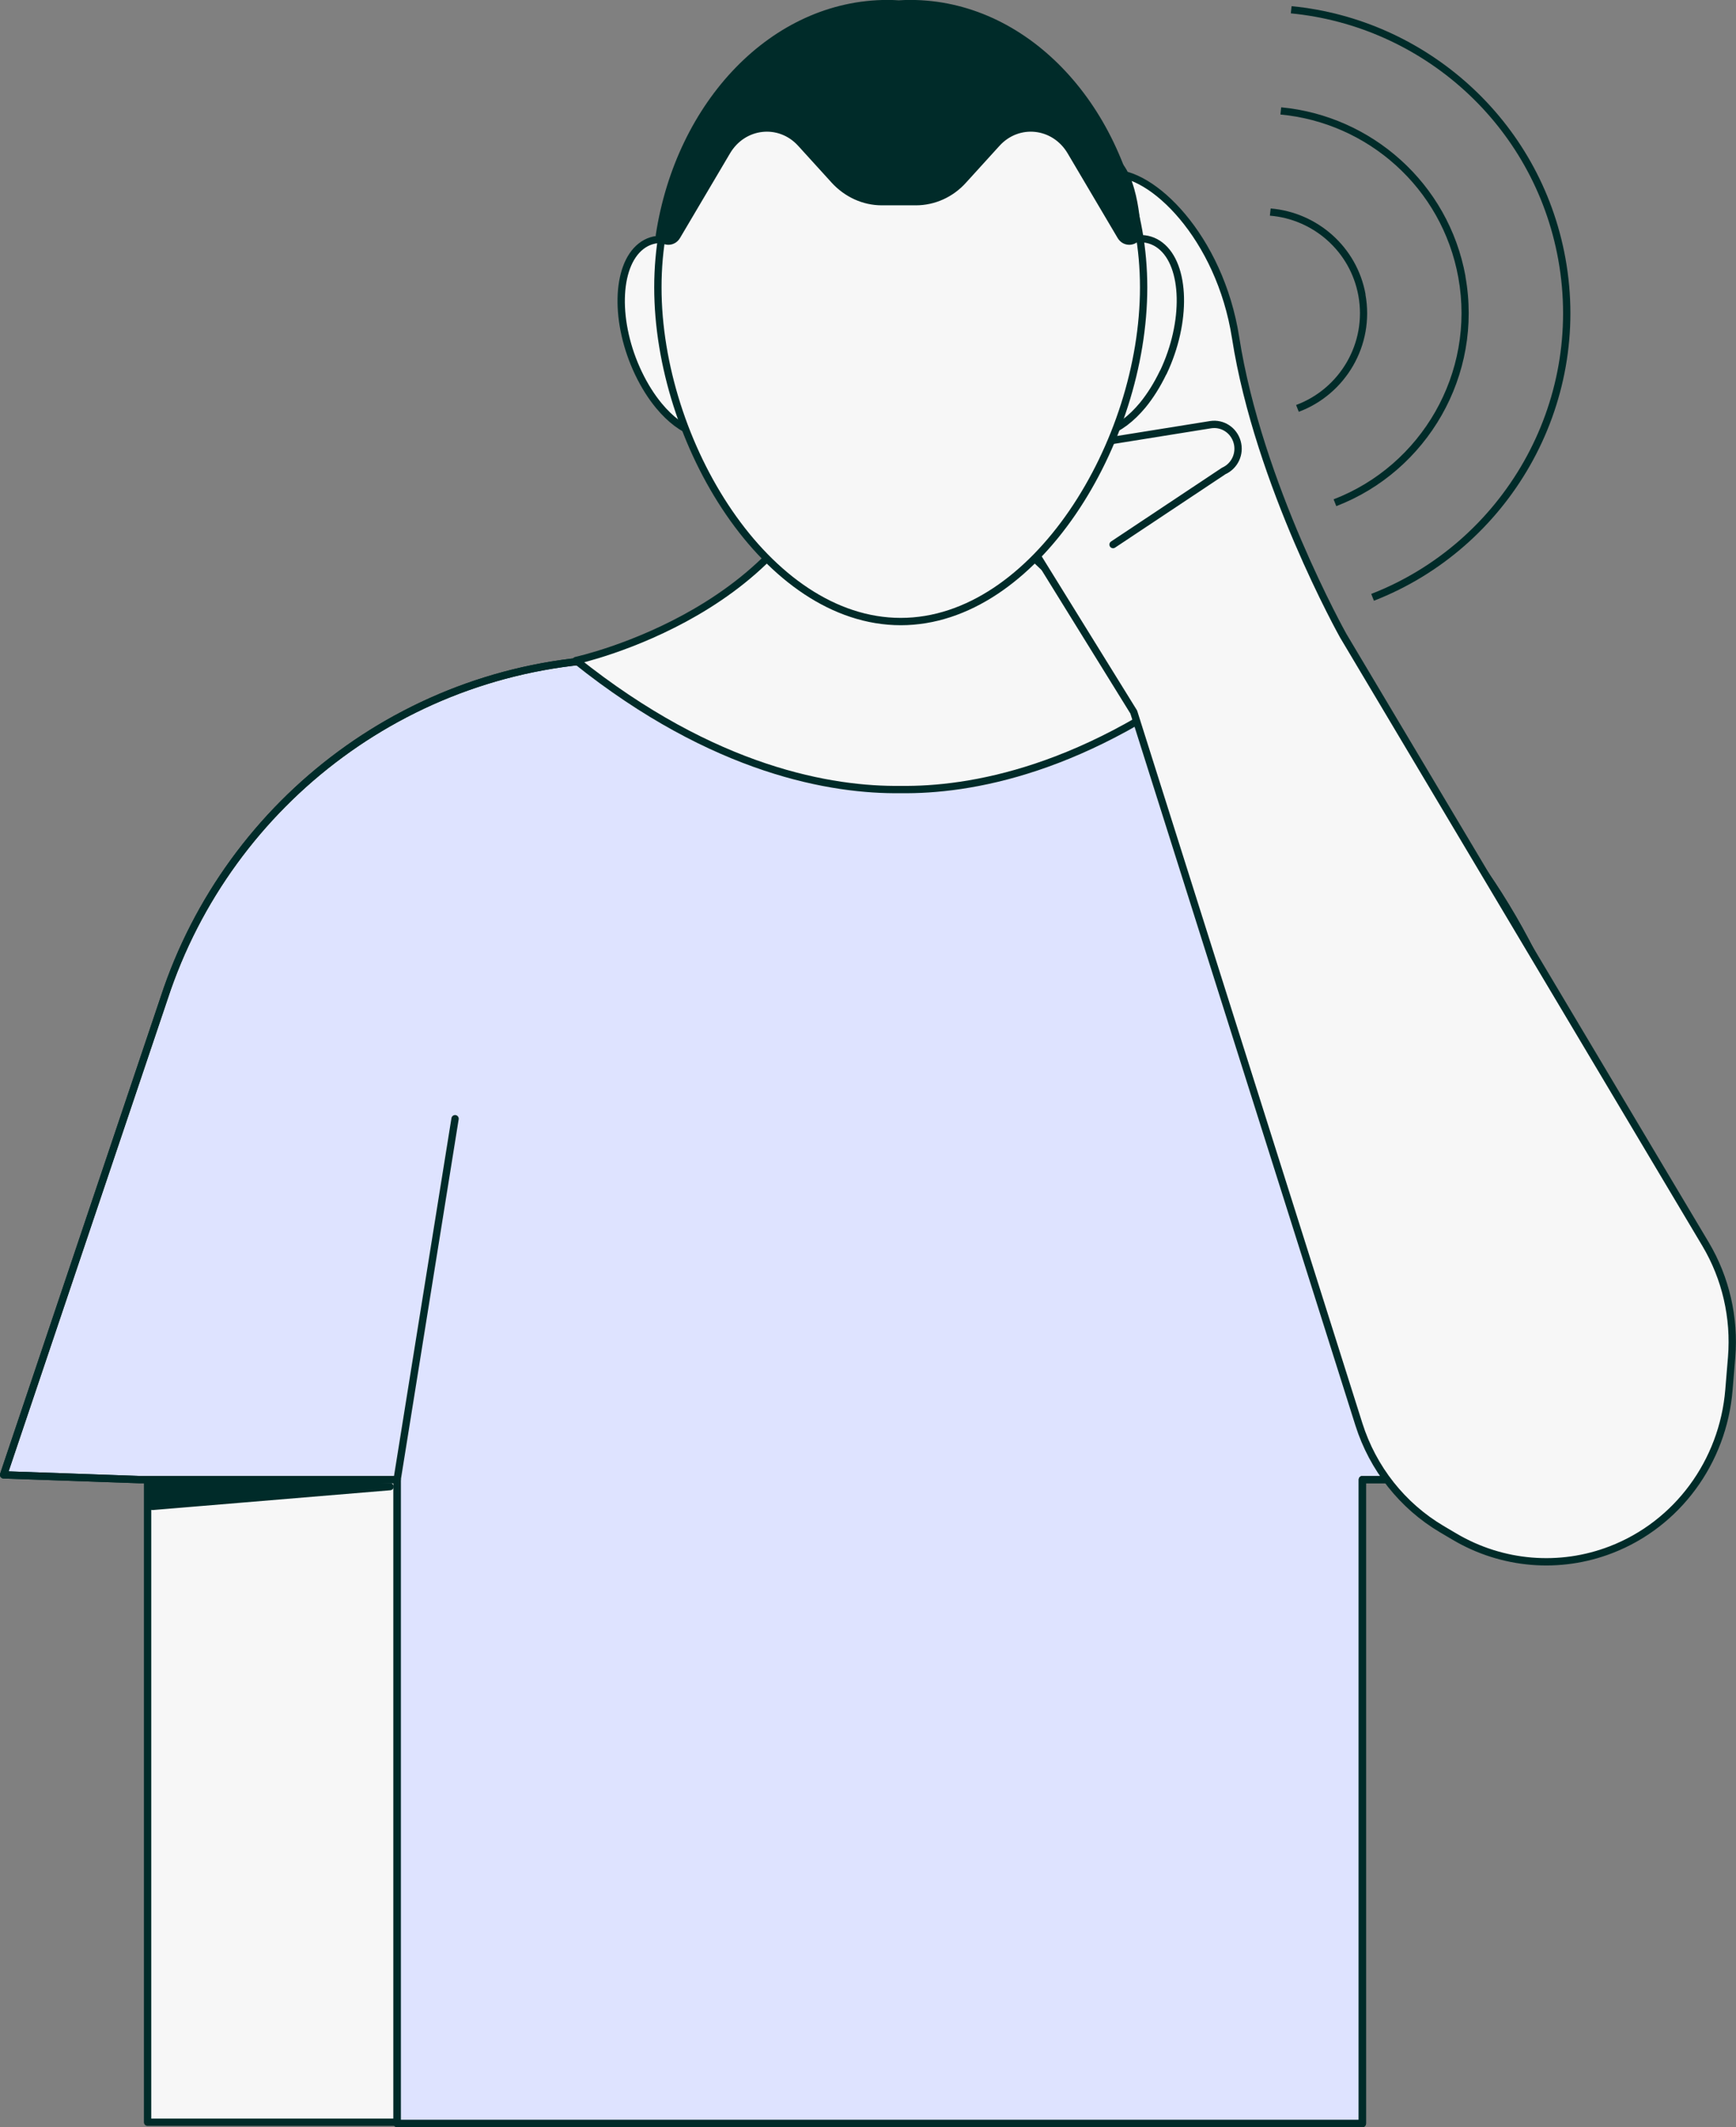
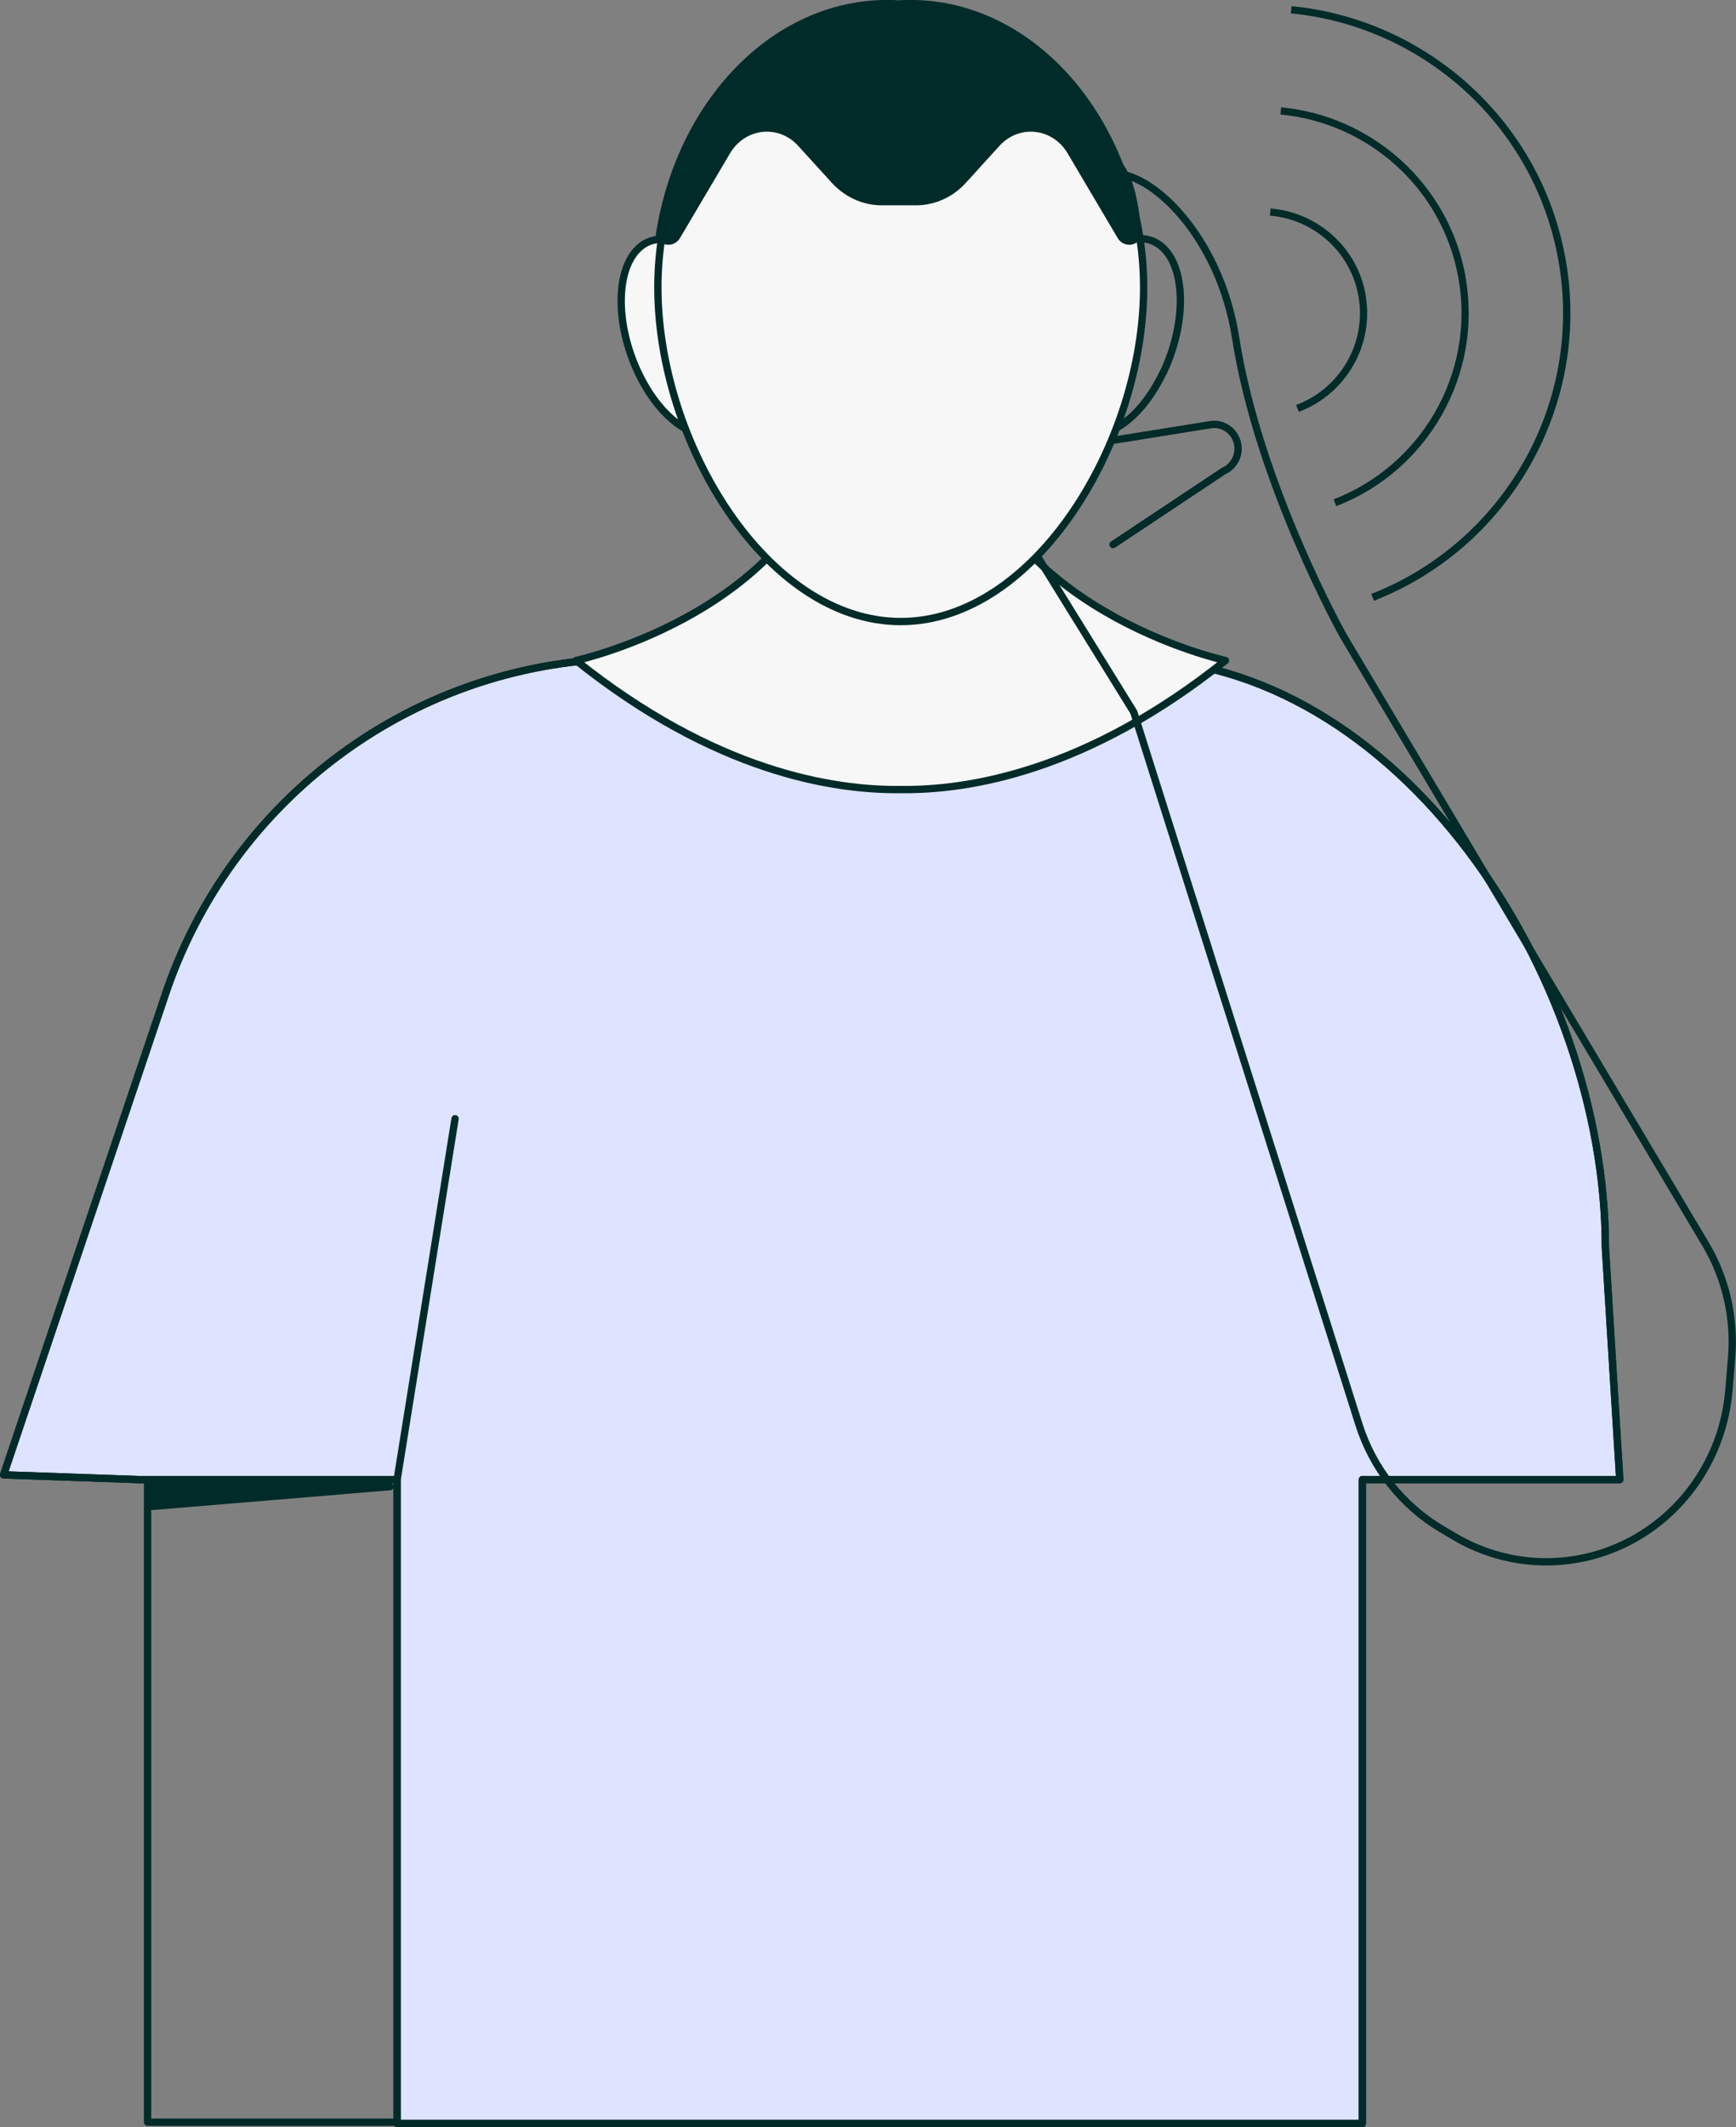
<svg xmlns="http://www.w3.org/2000/svg" id="Layer_2" data-name="Layer 2" viewBox="0 0 135.16 165.5">
  <rect x="0" y="0" width="135.16" height="165.5" fill="#808080" stroke="none" />
  <defs>
    <style> .cls-1, .cls-2 { stroke-width: .57px; } .cls-1, .cls-2, .cls-3, .cls-4 { stroke-linecap: round; stroke-linejoin: round; } .cls-1, .cls-2, .cls-4 { stroke: #002b29; } .cls-1, .cls-5, .cls-4 { fill: #002b29; } .cls-2, .cls-6 { fill: none; } .cls-7 { fill: #f7f7f7; } .cls-7, .cls-6, .cls-8, .cls-5 { stroke-width: 0px; } .cls-3 { fill: #fff; stroke: #515251; stroke-width: .31px; } .cls-8 { fill: #dee3ff; } .cls-4 { stroke-width: .56px; } </style>
  </defs>
  <g id="Layer_1-2" data-name="Layer 1">
    <g>
-       <path class="cls-7" d="M11.49,113.31v51.81h19.88v-52.34s-21.85.53-19.88.53Z" />
      <path class="cls-2" d="M11.49,113.31v51.81h19.88v-52.34s-21.85.53-19.88.53Z" />
      <path class="cls-8" d="M87.76,51.24h-38.54c-17,0-31.4,11.06-36.43,26.38L.28,114.75l10.6.37h20.04v50.1h75.15v-50.1h20.04l-1.12-18.06c0-21.18-16.05-45.81-37.23-45.81Z" />
      <path class="cls-2" d="M87.76,51.24h-38.54c-17,0-31.4,11.06-36.43,26.38L.28,114.75l10.6.37h20.04v50.1h75.15v-50.1h20.04l-1.12-18.06c0-21.18-16.05-45.81-37.23-45.81Z" />
      <path class="cls-2" d="M87.76,51.24h-38.54c-17,0-31.4,11.06-36.43,26.38L.28,114.75l10.6.37h20.04v50.1h75.15v-50.1h20.04l-1.12-18.06c0-21.18-16.05-45.81-37.23-45.81Z" />
      <path class="cls-7" d="M95.41,51.39s-18.1-3.93-20.46-18.53v-4.52h-9.64v4.52c-2.36,14.61-20.46,18.53-20.46,18.53,10.8,8.63,19.99,10.11,25.28,10.04,5.29.07,14.48-1.41,25.28-10.04Z" />
      <path class="cls-2" d="M95.41,51.39s-18.1-3.93-20.46-18.53v-4.52h-9.64v4.52c-2.36,14.61-20.46,18.53-20.46,18.53,10.8,8.63,19.99,10.11,25.28,10.04,5.29.07,14.48-1.41,25.28-10.04Z" />
      <g>
        <path class="cls-6" d="M106.32,22.91c.72,3.96-1.55,7.77-5.19,9.13l2.71,6.82c6.82-2.62,11.06-9.81,9.71-17.26-1.27-7.01-7.09-12.05-13.85-12.68l-.76,7.3c3.6.3,6.71,2.97,7.39,6.69Z" />
        <path class="cls-6" d="M100.91,31.51c3.4-1.26,5.52-4.81,4.85-8.5-.63-3.47-3.53-5.96-6.89-6.23l-.79,7.62,2.83,7.11Z" />
        <path class="cls-6" d="M114.1,21.5c1.4,7.72-2.99,15.17-10.05,17.89l2.71,6.83c10.25-3.99,16.6-14.81,14.56-26.02-1.91-10.55-10.64-18.17-20.82-19.15l-.76,7.31c7.01.65,13.04,5.88,14.35,13.15Z" />
        <path class="cls-5" d="M121.88,20.09c-1.96-10.8-10.9-18.6-21.32-19.61l-.06.56c10.18.98,18.91,8.6,20.82,19.15,2.03,11.21-4.32,22.04-14.56,26.02l.21.53c10.49-4.08,16.99-15.17,14.91-26.65Z" />
        <path class="cls-5" d="M114.1,21.5c-1.32-7.26-7.34-12.49-14.35-13.15l-.06.56c6.77.63,12.58,5.68,13.85,12.68,1.35,7.45-2.89,14.64-9.71,17.26l.21.53c7.07-2.72,11.45-10.17,10.05-17.89Z" />
        <path class="cls-5" d="M106.32,22.91c-.67-3.72-3.78-6.39-7.39-6.69l-.06.56c3.36.27,6.26,2.76,6.89,6.23.67,3.69-1.45,7.24-4.85,8.5l.21.53c3.64-1.36,5.91-5.17,5.19-9.13Z" />
      </g>
-       <path class="cls-7" d="M86.66,42.37l8.62-5.73c.85-.38,1.3-1.34,1.04-2.25h0c-.26-.92-1.14-1.49-2.06-1.35l-14.03,2.25-.45,6.4,8.49,13.71,17.53,55.42c1.09,3.44,3.39,6.34,6.45,8.15l1,.59c3.71,2.19,8.19,2.56,12.19,1.01h0c5.15-1.99,8.71-6.83,9.17-12.43l.21-2.54c.25-3.08-.46-6.16-2.03-8.8l-28.21-47.34s-6.6-11.77-8.38-23.19c-1.23-7.85-6.56-13-9.69-12.77-3.13.23,1.98,3.98,1.98,3.98,0,0-.29-5.42-2.76-5.31-4.24.18-3.28,19.24-3.28,19.24" />
      <path class="cls-2" d="M86.66,42.37l8.62-5.73c.85-.38,1.3-1.34,1.04-2.25h0c-.26-.92-1.14-1.49-2.06-1.35l-14.03,2.25-.45,6.4,8.49,13.71,17.53,55.42c1.09,3.44,3.39,6.34,6.45,8.15l1,.59c3.71,2.19,8.19,2.56,12.19,1.01h0c5.15-1.99,8.71-6.83,9.17-12.43l.21-2.54c.25-3.08-.46-6.16-2.03-8.8l-28.21-47.34s-6.6-11.77-8.38-23.19c-1.23-7.85-6.56-13-9.69-12.77-3.13.23,1.98,3.98,1.98,3.98,0,0-.29-5.42-2.76-5.31-4.24.18-3.28,19.24-3.28,19.24" />
      <g>
        <path class="cls-7" d="M49.71,29.01c.47.98,1.01,1.83,1.6,2.54,1.76,2.12,3.89,2.91,5.38,1.75,1.99-1.54,2.08-5.97.22-9.88s-4.99-5.83-6.97-4.29c-1.99,1.54-2.08,5.97-.22,9.88Z" />
-         <path class="cls-7" d="M90.55,29.01c-.47.98-1.01,1.83-1.6,2.54-1.76,2.12-3.89,2.91-5.38,1.75-1.99-1.54-2.08-5.97-.22-9.88,1.87-3.91,4.99-5.83,6.97-4.29s2.08,5.97.22,9.88Z" />
      </g>
      <g>
        <path class="cls-2" d="M49.71,29.04c.47.98,1.01,1.83,1.6,2.54,1.76,2.12,3.89,2.9,5.38,1.74,1.98-1.55,2.07-5.97.2-9.88s-5-5.83-6.98-4.28c-1.98,1.55-2.07,5.97-.2,9.88Z" />
        <path class="cls-2" d="M90.56,28.98c-.47.98-1.01,1.83-1.59,2.54-1.76,2.12-3.88,2.92-5.37,1.76-1.99-1.54-2.09-5.97-.23-9.88,1.86-3.92,4.98-5.84,6.97-4.3,1.99,1.54,2.09,5.97.23,9.88Z" />
      </g>
      <path class="cls-7" d="M89.04,22.36c0,12.04-8.47,26-18.91,26s-18.91-13.96-18.91-26S59.69.56,70.13.56s18.91,9.76,18.91,21.8Z" />
      <path class="cls-2" d="M89.04,22.36c0,12.04-8.47,26-18.91,26s-18.91-13.96-18.91-26S59.69.56,70.13.56s18.91,9.76,18.91,21.8Z" />
      <path class="cls-3" d="M70.87.28c-.3,0-.59.01-.89.03-.29-.02-.59-.03-.88-.03-8.84,0-16.19,7.77-17.76,18.03.28.57,1.04.61,1.36.06l3.89-6.58c1.27-2.15,4.1-2.46,5.76-.64l2.61,2.87c.97,1.06,2.3,1.67,3.69,1.67h2.66c1.39,0,2.73-.6,3.69-1.67l2.61-2.87c1.66-1.82,4.49-1.51,5.76.64l3.89,6.58c.32.55,1.08.51,1.36-.06C87.06,8.05,79.7.28,70.87.28Z" />
      <path class="cls-7" d="M70.87.28c-.3,0-.59.01-.89.03-.29-.02-.59-.03-.88-.03-8.84,0-16.19,7.77-17.76,18.03.28.57,1.04.61,1.36.06l3.89-6.58c1.27-2.15,4.1-2.46,5.76-.64l2.61,2.87c.97,1.06,2.3,1.67,3.69,1.67h2.66c1.39,0,2.73-.6,3.69-1.67l2.61-2.87c1.66-1.82,4.49-1.51,5.76.64l3.89,6.58c.32.55,1.08.51,1.36-.06C87.06,8.05,79.7.28,70.87.28Z" />
      <path class="cls-1" d="M70.87.28c-.3,0-.59.01-.89.03-.29-.02-.59-.03-.88-.03-8.84,0-16.19,7.77-17.76,18.03.28.57,1.04.61,1.36.06l3.89-6.58c1.27-2.15,4.1-2.46,5.76-.64l2.61,2.87c.97,1.06,2.3,1.67,3.69,1.67h2.66c1.39,0,2.73-.6,3.69-1.67l2.61-2.87c1.66-1.82,4.49-1.51,5.76.64l3.89,6.58c.32.55,1.08.51,1.36-.06C87.06,8.05,79.7.28,70.87.28Z" />
      <line class="cls-2" x1="30.92" y1="115.12" x2="35.43" y2="87.04" />
      <polygon class="cls-4" points="11.87 117.21 30.37 115.67 11.65 115.23 11.87 117.21" />
    </g>
  </g>
</svg>